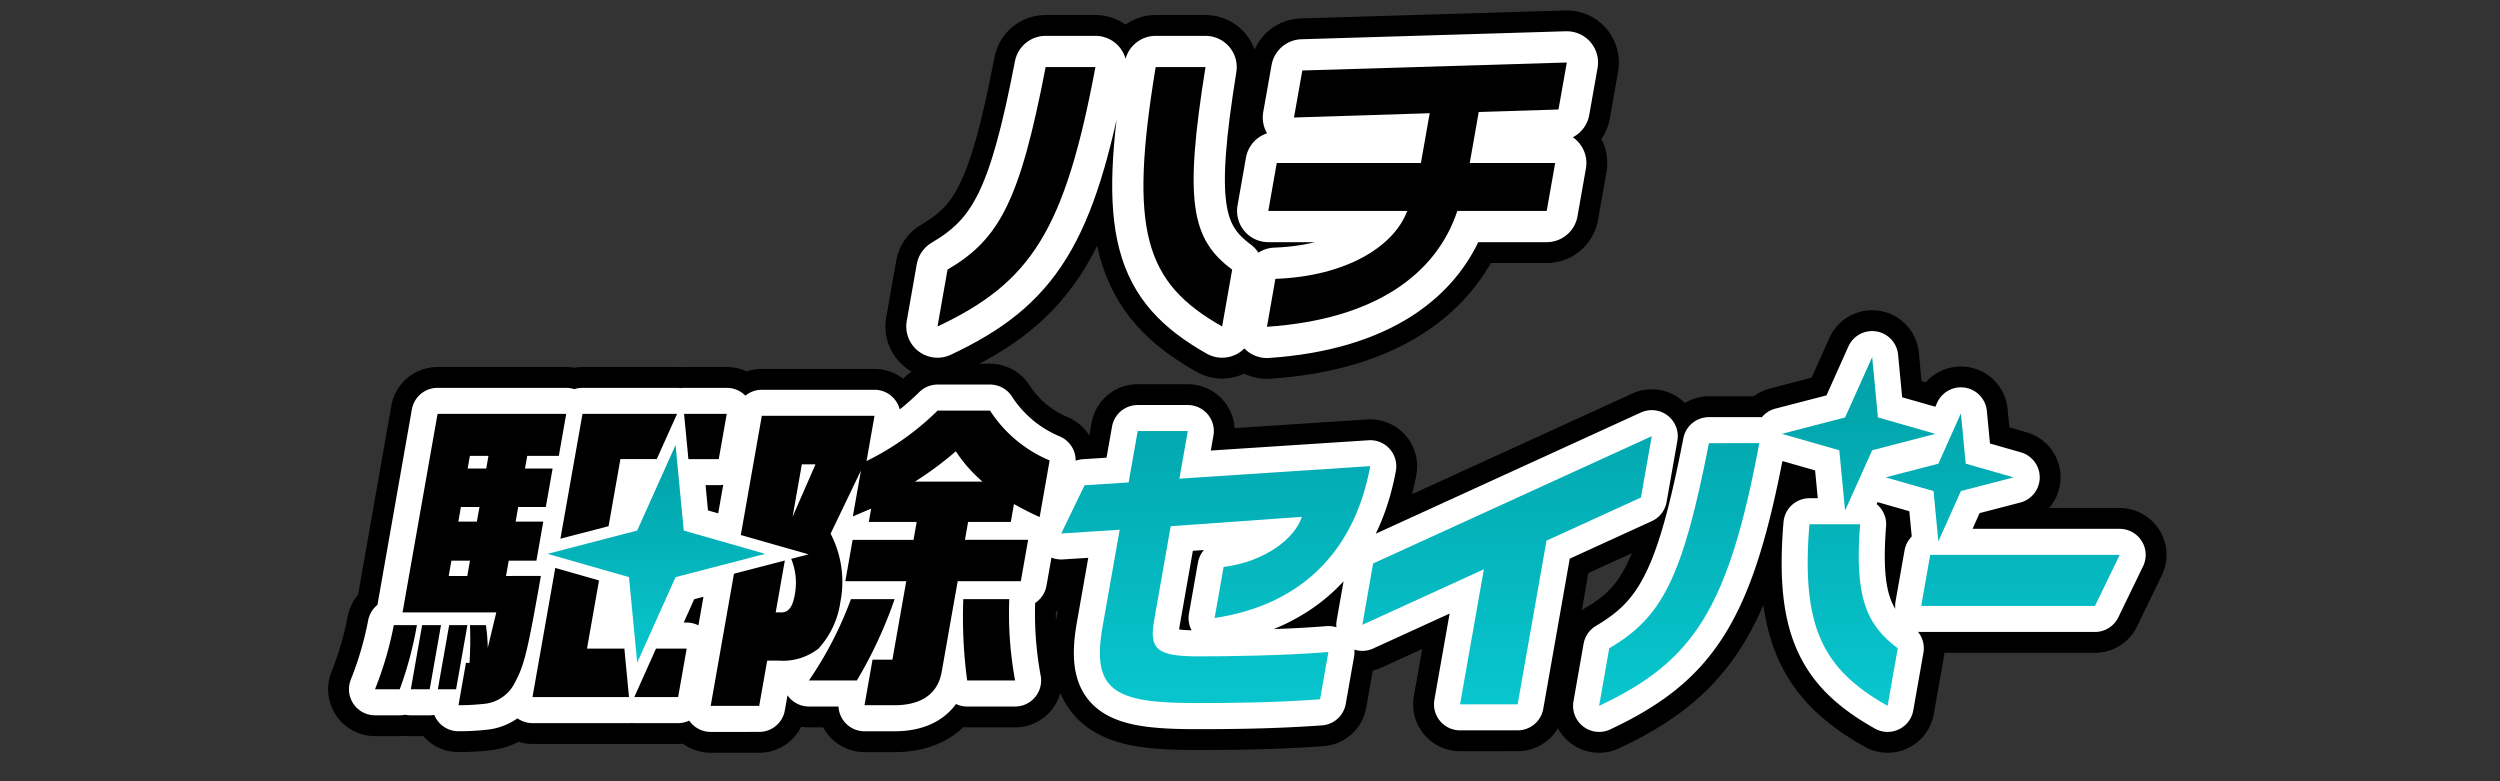
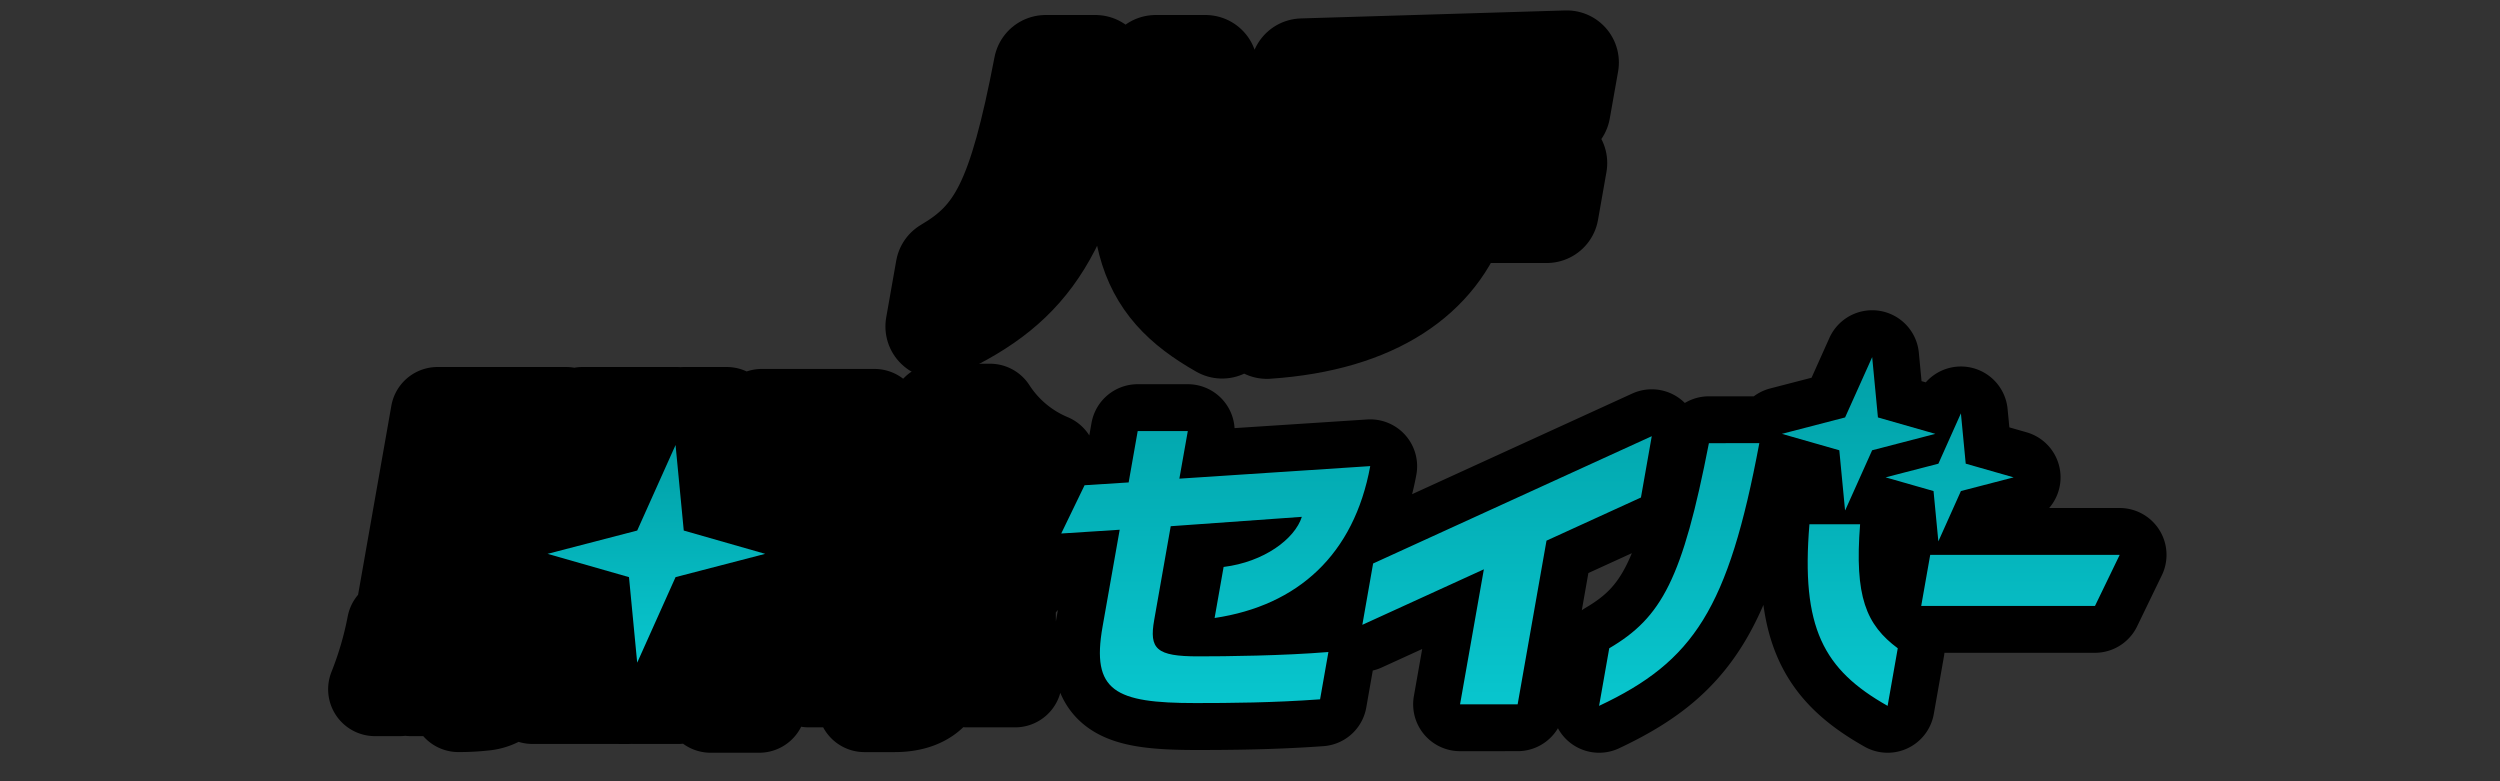
<svg xmlns="http://www.w3.org/2000/svg" width="240" height="75" viewBox="0 0 240 75">
  <rect x="0" y="0" width="240" height="75" fill="#333333" stroke="none" />
  <defs>
    <clipPath id="clip-path">
      <rect id="長方形_18750" data-name="長方形 18750" width="240" height="75" transform="translate(1170 -337)" fill="#fff" opacity="0.5" />
    </clipPath>
    <linearGradient id="linear-gradient" x1="0.5" x2="0.5" y2="1" gradientUnits="objectBoundingBox">
      <stop offset="0" stop-color="#01a0a7" />
      <stop offset="1" stop-color="#08c6ce" />
    </linearGradient>
    <clipPath id="clip-path-2">
      <rect id="長方形_18749" data-name="長方形 18749" width="60.413" height="25.37" transform="translate(0 0)" fill="none" />
    </clipPath>
  </defs>
  <g id="logo" transform="translate(-1170 337)" clip-path="url(#clip-path)">
    <g id="駆除セイバー" transform="translate(1206 -302.717)">
      <path id="合体_509" data-name="合体 509" d="M137.707,16.045h4.864c-.546,6.943.571,9.645,3.615,11.907l-.975,5.528C139.037,30,136.882,25.975,137.707,16.045ZM118.485,27.952c5.036-2.959,7.03-6.632,9.57-19.69h4.839c-2.98,15.9-6.29,20.944-15.38,25.218ZM32.226,33.48,34.459,20.8l3.277-.85,1.607-.418-.878,4.981h.562c.657,0,1.065-.529,1.257-1.622a6.061,6.061,0,0,0-.328-3.516l1.667-.436-3.862-1.1-2.644-.754L37.135,5.635H47.949l-.764,4.345a26.147,26.147,0,0,0,6.824-4.846h5.033a12.578,12.578,0,0,0,5.72,4.781L63.8,15.355c-1.157-.532-1.325-.625-2.466-1.251l-.3,1.719h-4.1l-.3,1.719H62.7l-.7,3.97H55.936l-1.508,8.562c-.326,2.187-1.905,3.345-4.559,3.345H46.991l.772-4.377h1.905L51,21.512H45.151l.7-3.97H51.7l.3-1.719H47.406l.224-1.279-1.759.75.78-4.41-2.916,6.064a10.03,10.03,0,0,1,.939,6.561,8.363,8.363,0,0,1-2.1,4.47,5.524,5.524,0,0,1-3.8,1.158H37.65l-.769,4.342Zm7.857-18.157,2.2-5.031H40.97ZM51.841,11.95h6.47A13.8,13.8,0,0,1,55.76,9.041,32.74,32.74,0,0,1,51.841,11.95ZM8.73,29.356h.342a36.018,36.018,0,0,0,.047-3.623h1.529a16.408,16.408,0,0,1,.176,2.187l.821-3.409h-9L6,5.45h12.35L17.642,9.48H14.608L14.394,10.7h2.658L16.4,14.387H13.744l-.246,1.4h2.655l-.658,3.752H12.836l-.26,1.469h3.344c-1.3,7.376-1.6,8.562-2.486,10.22a3.682,3.682,0,0,1-3.023,2.062,21.308,21.308,0,0,1-2.4.125ZM7.075,21.012h1.78l.26-1.469H7.332Zm.919-5.221H9.778l.247-1.4H8.243Zm.9-5.092h1.78l.217-1.219H9.108ZM104.162,33.33l2.287-12.961L94.782,25.7l1.04-5.885L122.566,7.59l-1.037,5.885-9.068,4.145-2.77,15.709ZM69.847,25.861l1.64-9.291-5.61.357,2.24-4.631,4.23-.272L73.216,7.1h4.81l-.8,4.57,18.317-1.194C93.982,18.957,88.607,23.86,80.6,25.054l.865-4.9c3.881-.479,6.838-2.691,7.512-4.813l-12.587.9-1.586,9c-.49,2.777.19,3.495,4.224,3.495,2.63,0,8.2-.061,12.5-.418l-.8,4.542c-4.51.325-8.641.357-11.957.357C71.033,33.212,68.753,32.075,69.847,25.861ZM24.889,32.636l1.283-2.855.8-1.8h2.942l-.823,4.656Zm-9.77,0,2.187-12.4,4.2,1.2L20.35,27.98h3.589l.142,1.458.3,3.2Zm-9.087-.75,1.086-6.153H8.87L7.782,31.886Zm-2.594,0,1.085-6.153H6.335L5.25,31.886ZM0,31.886a33.625,33.625,0,0,0,1.8-6.153H4.023a35.878,35.878,0,0,1-1.647,6.153Zm56.85-.843a45.4,45.4,0,0,1-.375-7.812h4.41a35.176,35.176,0,0,0,.562,7.812Zm-15.195,0a35.273,35.273,0,0,0,4.038-7.812h4.188a41.968,41.968,0,0,1-3.631,7.812Zm-17.275-9.92-7.814-2.237,8.605-2.233,3.684-8.212.785,8.212,7.82,2.233-8.609,2.237-3.68,8.212Zm124.053,2.762.865-4.9h18.186l-2.373,4.9Zm1.183-11.028-4.6-1.315,5.06-1.315L152.247,5.4l.465,4.828,4.6,1.315-5.063,1.315-2.165,4.831ZM19.915,5.45h9.08L27.856,7.99l-.809,1.8H23.556l-1.132,6.443-4.621,1.2ZM141.126,14.69l-.553-5.75-5.51-1.576,6.068-1.572L143.727,0l.554,5.793L149.8,7.365l-6.068,1.576-2.579,5.75ZM30.085,9.791l-.138-1.458L29.668,5.45h4.1L33,9.791Z" transform="translate(0.001 0)" stroke="#000" stroke-linecap="round" stroke-linejoin="round" stroke-width="9" />
-       <path id="合体_510" data-name="合体 510" d="M137.707,16.045h4.864c-.546,6.943.571,9.645,3.615,11.907l-.975,5.528C139.037,30,136.882,25.975,137.707,16.045ZM118.485,27.952c5.036-2.959,7.03-6.632,9.57-19.69h4.839c-2.98,15.9-6.29,20.944-15.38,25.218ZM32.226,33.48,34.459,20.8l3.277-.85,1.607-.418-.878,4.981h.562c.657,0,1.065-.529,1.257-1.622a6.061,6.061,0,0,0-.328-3.516l1.667-.436-3.862-1.1-2.644-.754L37.135,5.635H47.949l-.764,4.345a26.147,26.147,0,0,0,6.824-4.846h5.033a12.578,12.578,0,0,0,5.72,4.781L63.8,15.355c-1.157-.532-1.325-.625-2.466-1.251l-.3,1.719h-4.1l-.3,1.719H62.7l-.7,3.97H55.936l-1.508,8.562c-.326,2.187-1.905,3.345-4.559,3.345H46.991l.772-4.377h1.905L51,21.512H45.151l.7-3.97H51.7l.3-1.719H47.406l.224-1.279-1.759.75.78-4.41-2.916,6.064a10.03,10.03,0,0,1,.939,6.561,8.363,8.363,0,0,1-2.1,4.47,5.524,5.524,0,0,1-3.8,1.158H37.65l-.769,4.342Zm7.857-18.157,2.2-5.031H40.97ZM51.841,11.95h6.47A13.8,13.8,0,0,1,55.76,9.041,32.74,32.74,0,0,1,51.841,11.95ZM8.73,29.356h.342a36.018,36.018,0,0,0,.047-3.623h1.529a16.408,16.408,0,0,1,.176,2.187l.821-3.409h-9L6,5.45h12.35L17.642,9.48H14.608L14.394,10.7h2.658L16.4,14.387H13.744l-.246,1.4h2.655l-.658,3.752H12.836l-.26,1.469h3.344c-1.3,7.376-1.6,8.562-2.486,10.22a3.682,3.682,0,0,1-3.023,2.062,21.308,21.308,0,0,1-2.4.125ZM7.075,21.012h1.78l.26-1.469H7.332Zm.919-5.221H9.778l.247-1.4H8.243Zm.9-5.092h1.78l.217-1.219H9.108ZM104.162,33.33l2.287-12.961L94.782,25.7l1.04-5.885L122.566,7.59l-1.037,5.885-9.068,4.145-2.77,15.709ZM69.847,25.861l1.64-9.291-5.61.357,2.24-4.631,4.23-.272L73.216,7.1h4.81l-.8,4.57,18.317-1.194C93.982,18.957,88.607,23.86,80.6,25.054l.865-4.9c3.881-.479,6.838-2.691,7.512-4.813l-12.587.9-1.586,9c-.49,2.777.19,3.495,4.224,3.495,2.63,0,8.2-.061,12.5-.418l-.8,4.542c-4.51.325-8.641.357-11.957.357C71.033,33.212,68.753,32.075,69.847,25.861ZM24.889,32.636l1.283-2.855.8-1.8h2.942l-.823,4.656Zm-9.77,0,2.187-12.4,4.2,1.2L20.35,27.98h3.589l.142,1.458.3,3.2Zm-9.087-.75,1.086-6.153H8.87L7.782,31.886Zm-2.594,0,1.085-6.153H6.335L5.25,31.886ZM0,31.886a33.625,33.625,0,0,0,1.8-6.153H4.023a35.878,35.878,0,0,1-1.647,6.153Zm56.85-.843a45.4,45.4,0,0,1-.375-7.812h4.41a35.176,35.176,0,0,0,.562,7.812Zm-15.195,0a35.273,35.273,0,0,0,4.038-7.812h4.188a41.968,41.968,0,0,1-3.631,7.812Zm-17.275-9.92-7.814-2.237,8.605-2.233,3.684-8.212.785,8.212,7.82,2.233-8.609,2.237-3.68,8.212Zm124.053,2.762.865-4.9h18.186l-2.373,4.9Zm1.183-11.028-4.6-1.315,5.06-1.315L152.247,5.4l.465,4.828,4.6,1.315-5.063,1.315-2.165,4.831ZM19.915,5.45h9.08L27.856,7.99l-.809,1.8H23.556l-1.132,6.443-4.621,1.2ZM141.126,14.69l-.553-5.75-5.51-1.576,6.068-1.572L143.727,0l.554,5.793L149.8,7.365l-6.068,1.576-2.579,5.75ZM30.085,9.791l-.138-1.458L29.668,5.45h4.1L33,9.791Z" transform="translate(0.001 0)" stroke="#fff" stroke-linecap="round" stroke-linejoin="round" stroke-width="5" />
      <g id="グループ_21036" data-name="グループ 21036" transform="translate(0 0)">
-         <path id="パス_118381" data-name="パス 118381" d="M7.119,26.221,6.033,32.377H7.784L8.87,26.221Zm-5.314,0A33.493,33.493,0,0,1,0,32.377H2.376a35.693,35.693,0,0,0,1.648-6.156Zm20.618-9.5,1.136-6.442h3.49l.807-1.8L29,5.938h-9.08L17.8,17.923Zm-17.9,9.5L3.439,32.377H5.251l1.086-6.156Zm41.169-2.5a35.317,35.317,0,0,1-4.035,7.812h4.6a41.966,41.966,0,0,0,3.628-7.812Zm15.192,0H56.477a45.5,45.5,0,0,0,.373,7.812h4.6a35.565,35.565,0,0,1-.561-7.812m.15-7.407.3-1.719c1.14.624,1.311.718,2.468,1.25l.958-5.438a12.584,12.584,0,0,1-5.721-4.781H54.011a26.221,26.221,0,0,1-6.824,4.843l.765-4.345H37.135L35.118,17.567l2.644.756,3.862,1.1-1.668.433a6.05,6.05,0,0,1,.328,3.517C40.091,24.47,39.684,25,39.028,25h-.562l.878-4.983-1.608.418-3.275.85L32.226,33.97h4.658l.766-4.342h1.126a5.535,5.535,0,0,0,3.8-1.157,8.39,8.39,0,0,0,2.1-4.47,10.026,10.026,0,0,0-.938-6.562l2.913-6.064-.778,4.408,1.759-.75-.226,1.282H52l-.3,1.718H45.852l-.7,3.97H51L49.67,29.533H47.763l-.771,4.376h2.876c2.657,0,4.236-1.157,4.559-3.344L55.938,22H62l.7-3.97H56.637l.3-1.718Zm-20.95-.5.887-5.031h1.312ZM51.84,12.438A32.212,32.212,0,0,0,55.76,9.532a13.886,13.886,0,0,0,2.552,2.906ZM12.577,21.5l.26-1.467h2.658l.66-3.751H13.5l.248-1.406H16.4l.651-3.688H14.4l.215-1.219h3.032l.711-4.031H6.006L2.645,25h9l-.821,3.407a17.058,17.058,0,0,0-.176-2.188H9.12a35.782,35.782,0,0,1-.046,3.625H8.731l-.716,4.063a21.676,21.676,0,0,0,2.4-.125,3.677,3.677,0,0,0,3.022-2.062c.886-1.657,1.189-2.844,2.489-10.221Zm-3.719,0H7.075l.259-1.467H9.117Zm.921-5.218H8l.247-1.406h1.783Zm.9-5.094H8.894l.215-1.219h1.782Zm23.089-5.25H29.67l.277,2.886.14,1.457H33ZM26.172,30.271l-1.281,2.856H29.1l.822-4.656H26.979Zm-2.23-1.8h-3.59l1.154-6.543-4.2-1.2-2.187,12.4h9.266l-.307-3.2Z" transform="translate(0 -0.49)" />
-         <path id="パス_118382" data-name="パス 118382" d="M155.581,18.987l-.864,4.9H171.4l2.37-4.9Zm-11.594-2.942c-.823,9.929,1.333,13.953,7.505,17.435l.974-5.528c-3.043-2.263-4.161-4.965-3.615-11.907Zm-9.651-7.784c-2.542,13.058-4.534,16.733-9.568,19.691l-.974,5.528c9.09-4.273,12.4-9.321,15.382-25.219ZM102.1,19.812,101.065,25.7l11.667-5.33L110.447,33.33h5.528l2.77-15.71,9.067-4.143,1.038-5.886ZM79.5,7.1l-.869,4.93L74.4,12.3l-2.241,4.633,5.612-.361L76.13,25.86c-1.1,6.215,1.184,7.351,8.922,7.351,3.317,0,7.446-.031,11.956-.359l.8-4.542c-4.306.358-9.875.418-12.5.418-4.033,0-4.714-.717-4.224-3.495l1.586-9,12.588-.9c-.673,2.123-3.632,4.333-7.511,4.811l-.864,4.9c8.008-1.194,13.386-6.095,14.941-14.581L83.5,11.668,84.31,7.1Zm76.866,3.132L151.3,11.543l4.6,1.315.463,4.83,2.166-4.83,5.061-1.315-4.6-1.315-.462-4.83ZM150.01,0l-2.6,5.791-6.069,1.576,5.513,1.576.551,5.75h.023l2.579-5.75,6.068-1.576-5.512-1.576Z" transform="translate(-6.281)" fill="url(#linear-gradient)" />
+         <path id="パス_118382" data-name="パス 118382" d="M155.581,18.987l-.864,4.9H171.4l2.37-4.9Zm-11.594-2.942c-.823,9.929,1.333,13.953,7.505,17.435l.974-5.528c-3.043-2.263-4.161-4.965-3.615-11.907Zm-9.651-7.784c-2.542,13.058-4.534,16.733-9.568,19.691l-.974,5.528c9.09-4.273,12.4-9.321,15.382-25.219ZM102.1,19.812,101.065,25.7l11.667-5.33L110.447,33.33h5.528l2.77-15.71,9.067-4.143,1.038-5.886ZM79.5,7.1l-.869,4.93L74.4,12.3l-2.241,4.633,5.612-.361L76.13,25.86c-1.1,6.215,1.184,7.351,8.922,7.351,3.317,0,7.446-.031,11.956-.359l.8-4.542c-4.306.358-9.875.418-12.5.418-4.033,0-4.714-.717-4.224-3.495l1.586-9,12.588-.9c-.673,2.123-3.632,4.333-7.511,4.811l-.864,4.9c8.008-1.194,13.386-6.095,14.941-14.581L83.5,11.668,84.31,7.1Zm76.866,3.132L151.3,11.543l4.6,1.315.463,4.83,2.166-4.83,5.061-1.315-4.6-1.315-.462-4.83M150.01,0l-2.6,5.791-6.069,1.576,5.513,1.576.551,5.75h.023l2.579-5.75,6.068-1.576-5.512-1.576Z" transform="translate(-6.281)" fill="url(#linear-gradient)" />
        <path id="パス_118383" data-name="パス 118383" d="M30.434,21.926l8.606-2.235-7.819-2.236-.787-8.211-3.683,8.211-8.606,2.236,7.818,2.235.788,8.212Z" transform="translate(-1.58 -0.805)" fill="url(#linear-gradient)" />
      </g>
    </g>
    <g id="ハチ" transform="translate(-197.949 8.164)">
      <path id="合体_511" data-name="合体 511" d="M32.437,20.769c6.681-.237,11.366-3.039,12.658-6.521H31.757l.811-4.6h13.84l.842-4.779L34.224,5.28l.8-4.513L60.413,0l-.8,4.513-7.655.236-.864,4.9h8.2l-.811,4.6H49.9c-2.01,6.048-7.856,10.415-18.278,11.122ZM20.945.441h4.782c-2.066,12.892-1.38,16.522,2.561,19.443l-.963,5.457C19.867,21.122,18.355,16.136,20.945.441ZM.963,19.884C5.934,16.963,7.9,13.334,10.381.441h4.78C12.217,16.136,8.978,21.122,0,25.341Z" transform="translate(1457.949 -339.164)" fill="#fff" stroke="#000" stroke-linecap="round" stroke-linejoin="round" stroke-width="10" />
-       <path id="合体_512" data-name="合体 512" d="M32.437,20.769c6.681-.237,11.366-3.039,12.658-6.521H31.757l.811-4.6h13.84l.842-4.779L34.224,5.28l.8-4.513L60.413,0l-.8,4.513-7.655.236-.864,4.9h8.2l-.811,4.6H49.9c-2.01,6.048-7.856,10.415-18.278,11.122ZM20.945.441h4.782c-2.066,12.892-1.38,16.522,2.561,19.443l-.963,5.457C19.867,21.122,18.355,16.136,20.945.441ZM.963,19.884C5.934,16.963,7.9,13.334,10.381.441h4.78C12.217,16.136,8.978,21.122,0,25.341Z" transform="translate(1457.949 -339.164)" fill="#fff" stroke="#fff" stroke-linecap="round" stroke-linejoin="round" stroke-width="6" />
      <g id="グループ_21037" data-name="グループ 21037" transform="translate(1457.949 -339.164)" clip-path="url(#clip-path-2)">
        <path id="パス_118388" data-name="パス 118388" d="M15.161.512C12.217,16.207,8.977,21.193,0,25.412l.963-5.458C5.934,17.034,7.9,13.4,10.38.512Zm10.566,0C23.66,13.4,24.347,17.034,28.288,19.954l-.963,5.458c-7.459-4.219-8.971-9.2-6.381-24.9Z" transform="translate(0 -0.071)" />
-         <path id="パス_118389" data-name="パス 118389" d="M37.508,20.769c6.681-.236,11.365-3.039,12.658-6.52H36.828l.811-4.6h13.84l.842-4.78L39.294,5.28l.8-4.513L65.485,0l-.8,4.513-7.655.236-.864,4.9h8.2l-.812,4.6H54.976C52.965,20.3,47.12,24.663,36.7,25.371Z" transform="translate(-5.071 0)" />
      </g>
    </g>
  </g>
</svg>